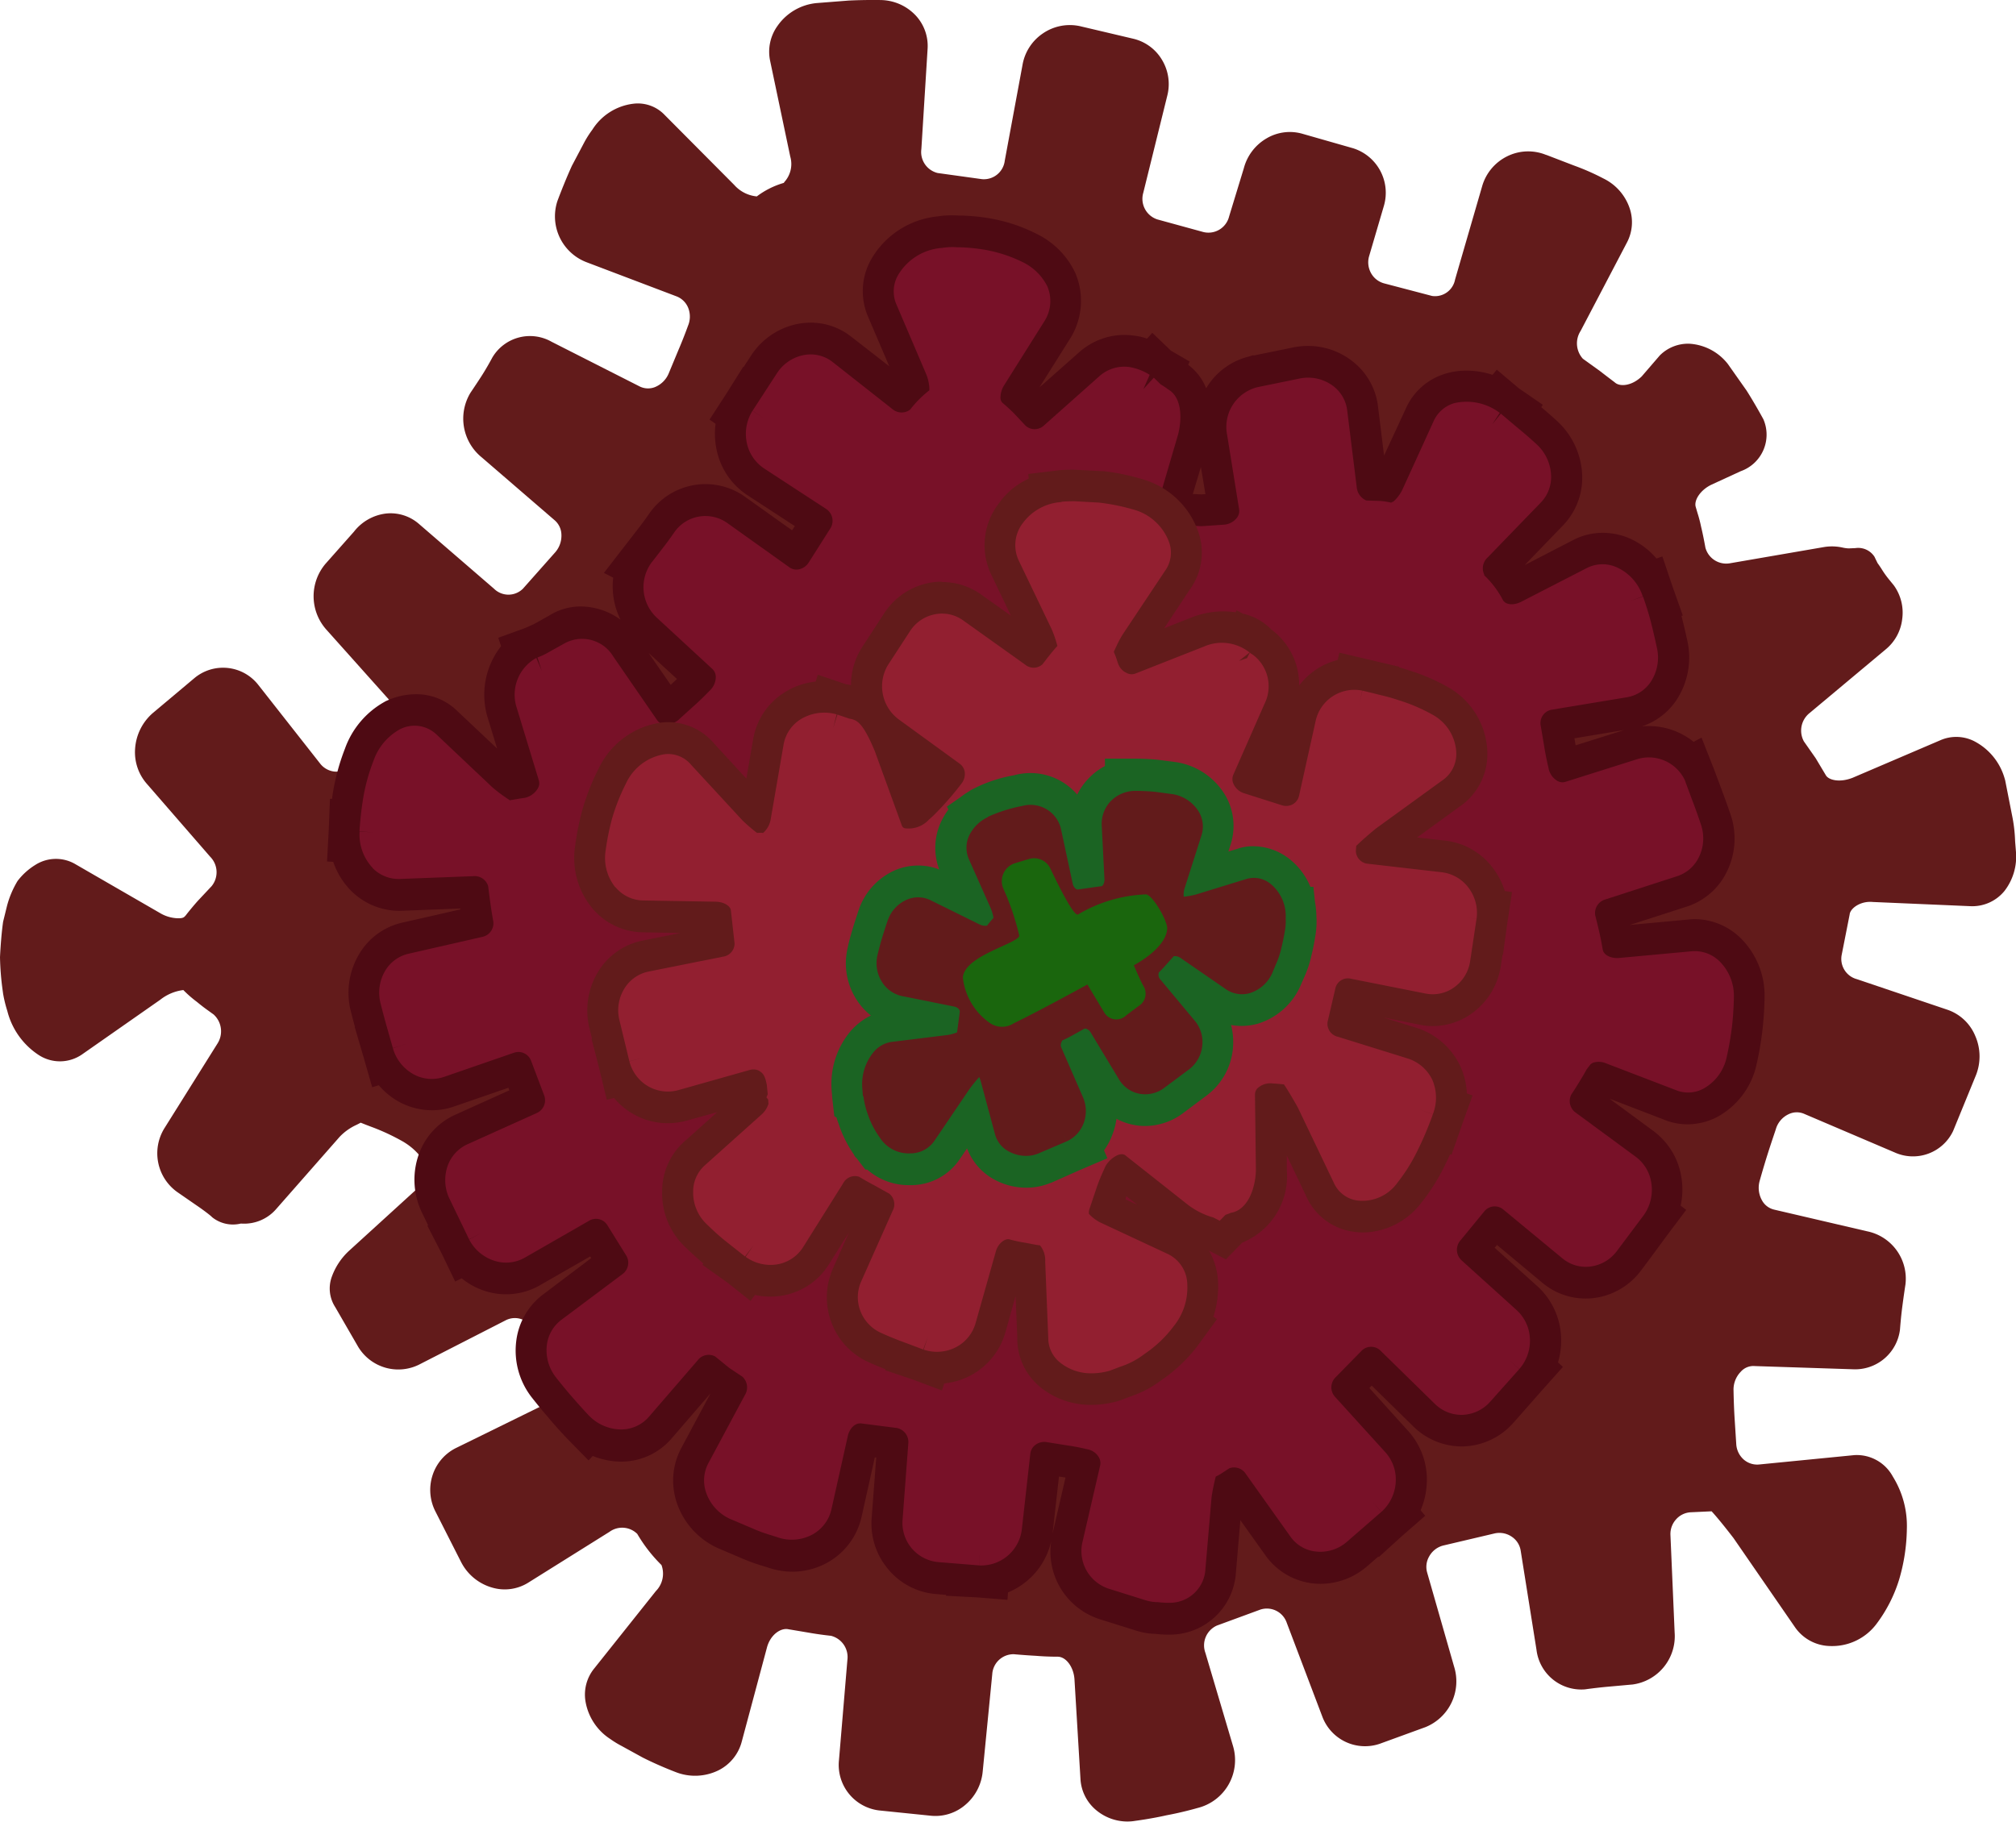
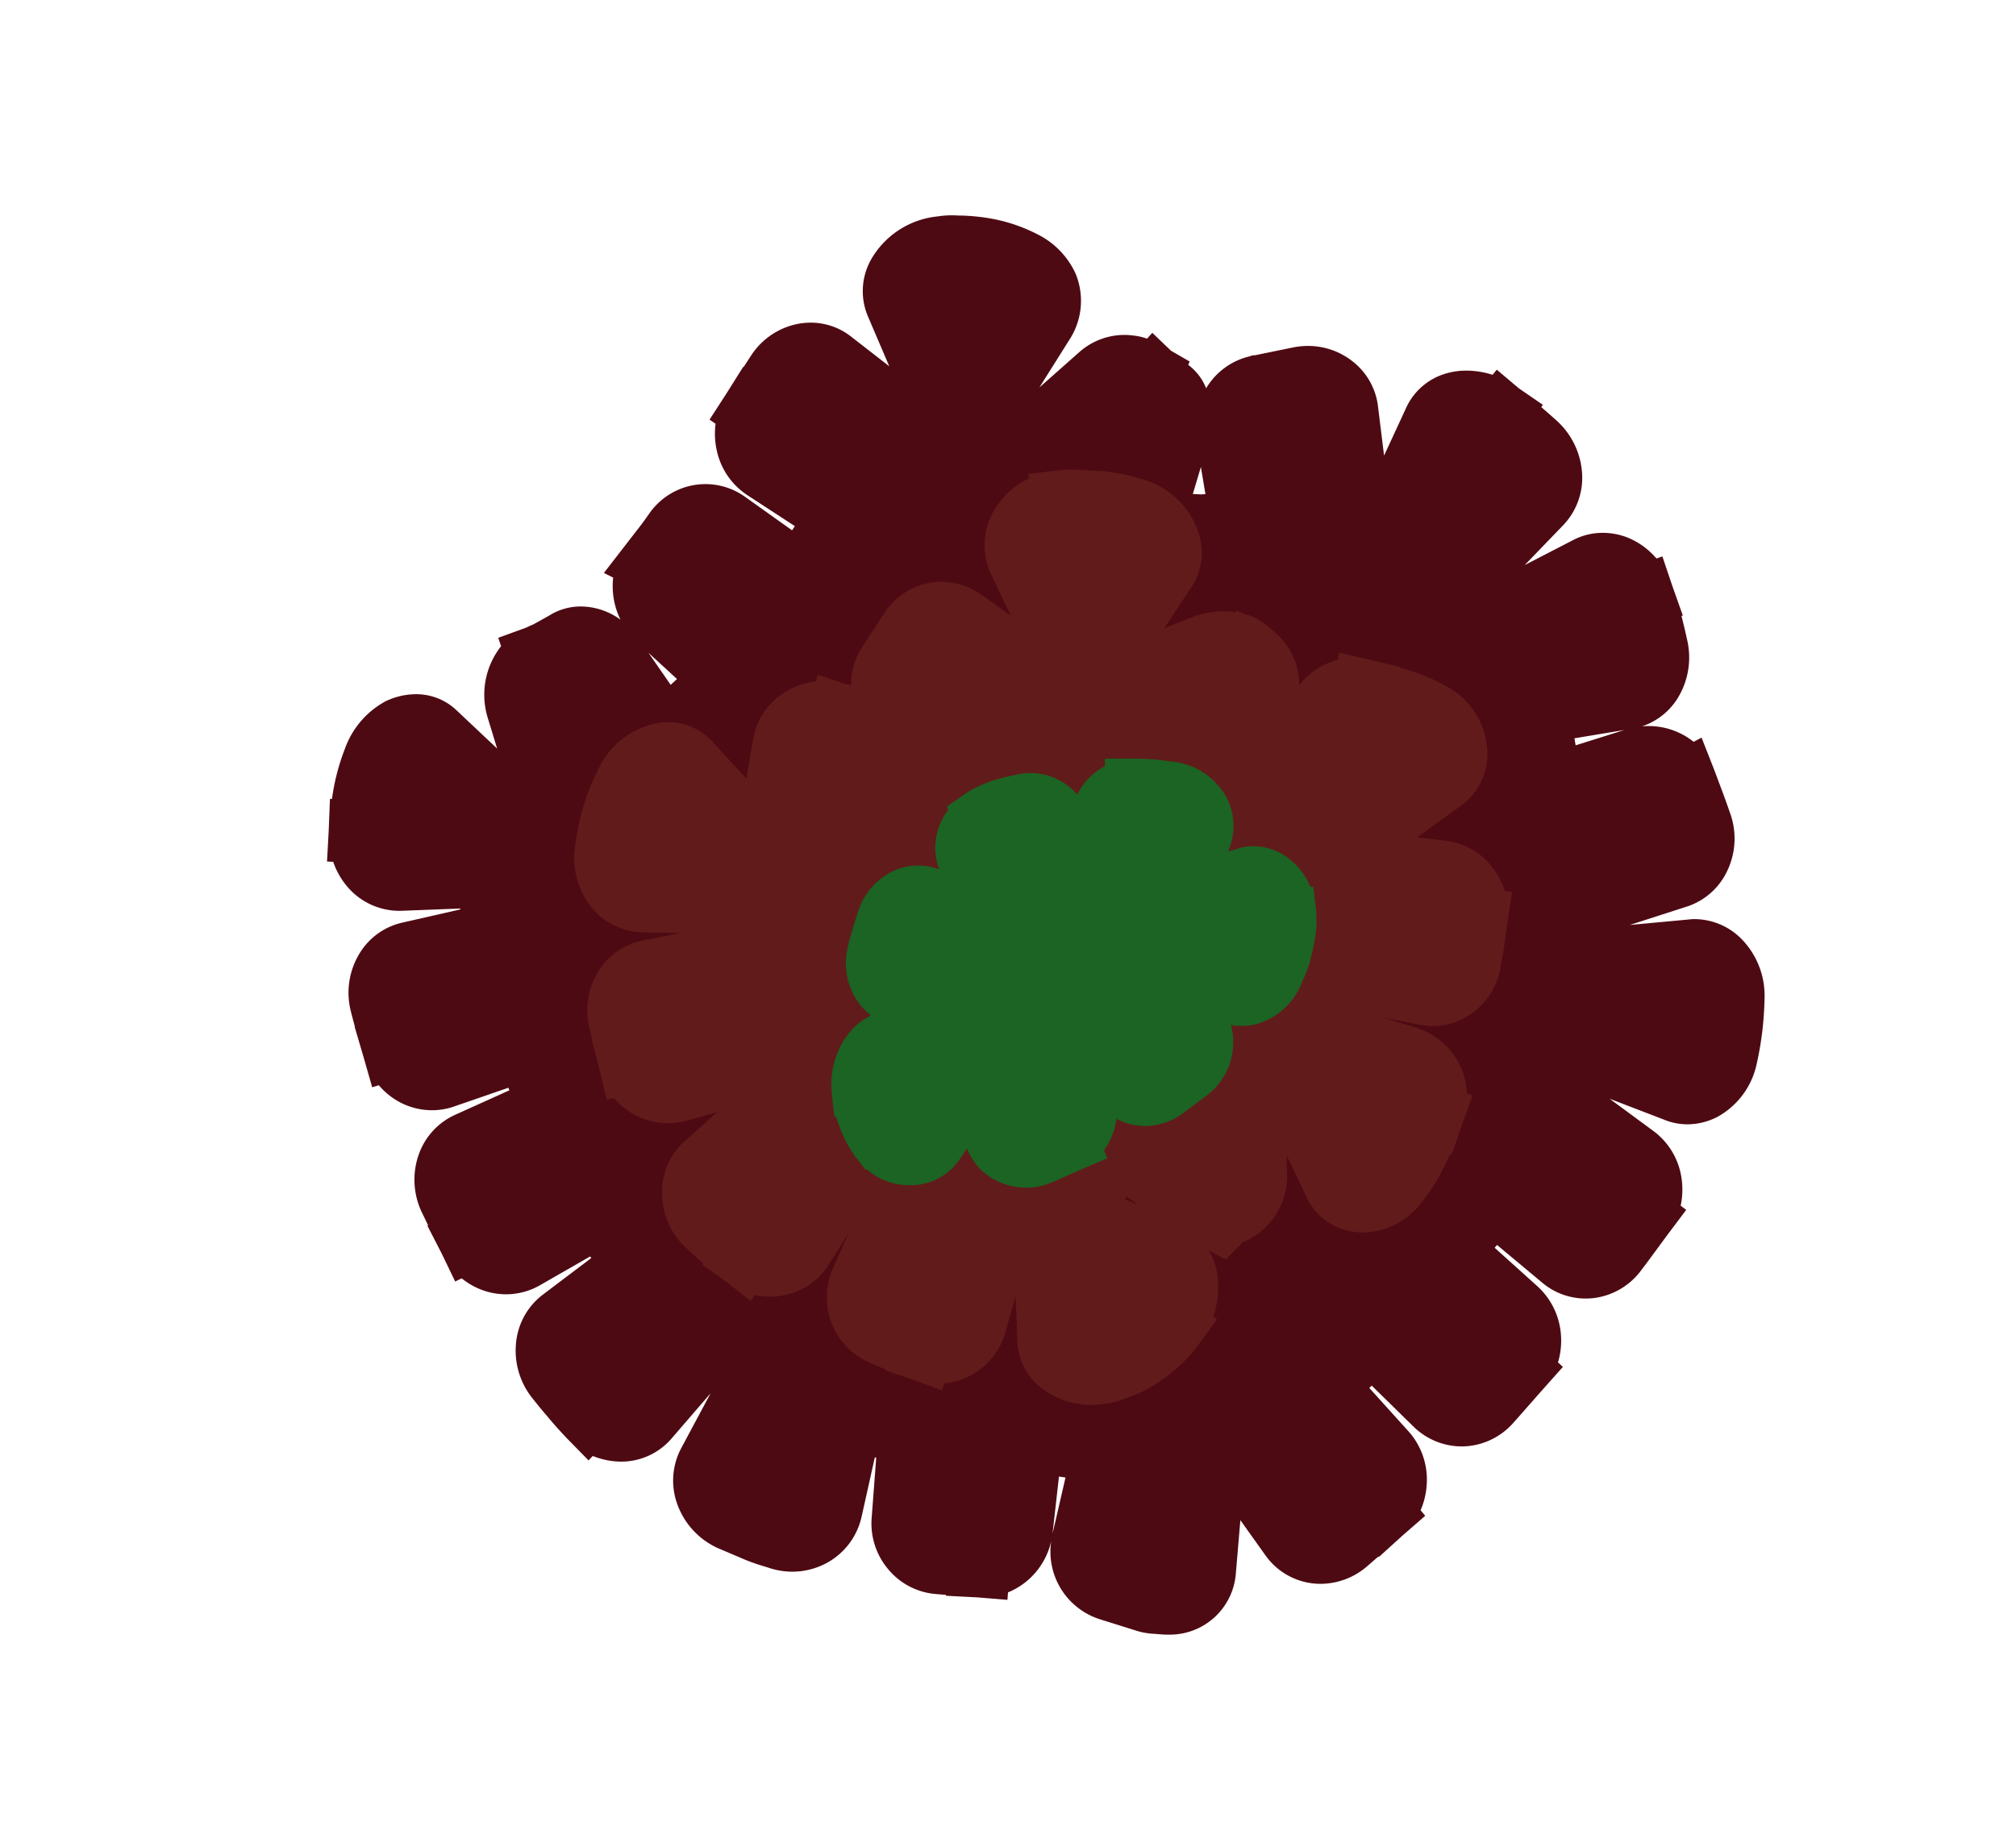
<svg xmlns="http://www.w3.org/2000/svg" width="47.962" height="43.349" viewBox="0 0 47.962 43.349">
  <g id="Gruppe_47678" data-name="Gruppe 47678" transform="translate(-1586.983 -1223.587)">
    <g id="Gruppe_47670" data-name="Gruppe 47670" transform="translate(1586.983 1223.587)">
-       <path id="Pfad_48319" data-name="Pfad 48319" d="M-.239-.51c-.153.173-.281.337-.281.339C-.565-.121-.58-.1-.707-.1h0A.879.879,0,0,1-1.14-.228L-3.169-1.4a.913.913,0,0,0-.938.034,1.55,1.55,0,0,0-.416.378A2.266,2.266,0,0,0-4.773-.4l-.094.382c-.032.222-.058.524-.074.84a6.588,6.588,0,0,0,.064.8l.01.074a3.1,3.1,0,0,0,.1.409h0a1.769,1.769,0,0,0,.744,1.047.924.924,0,0,0,1.035-.013l1.859-1.3a1.1,1.1,0,0,1,.55-.231,2.789,2.789,0,0,0,.326.284c.088.074.191.152.269.207l.126.091a.541.541,0,0,1,.089.694l-1.259,2.01a1.133,1.133,0,0,0,.3,1.518l.457.316C-.062,6.87.1,7,.1,7.009l.015.012a.791.791,0,0,0,.672.144H.8a1.006,1.006,0,0,0,.82-.335L3.14,5.1a1.29,1.29,0,0,1,.4-.284c.048-.024.081-.041.1-.052.052.021.141.057.289.112a5.1,5.1,0,0,1,.739.35l.042.027a1.484,1.484,0,0,1,.345.309,1.014,1.014,0,0,1,.149.32.341.341,0,0,1-.1.344L3.364,7.812a1.556,1.556,0,0,0-.409.613.814.814,0,0,0,.077.724l.531.919h0a1.114,1.114,0,0,0,1.5.436L7.091,9.466a.478.478,0,0,1,.379-.024.534.534,0,0,1,.306.286L8.264,10.8a.517.517,0,0,1-.257.675l-2.1,1.031a1.1,1.1,0,0,0-.556.645A1.127,1.127,0,0,0,5.41,14l.62,1.222a1.2,1.2,0,0,0,.75.609,1.056,1.056,0,0,0,.853-.125L9.56,14.5a.511.511,0,0,1,.66.05l0,0a3.581,3.581,0,0,0,.576.741.59.59,0,0,1-.133.619L9.2,17.747a.985.985,0,0,0-.213.78,1.33,1.33,0,0,0,.594.906,2.215,2.215,0,0,0,.259.159l.508.279c.377.191.753.334.769.34h0a1.263,1.263,0,0,0,1.047-.041,1.063,1.063,0,0,0,.542-.678l.6-2.241c.081-.3.324-.471.51-.432l.488.082c.254.046.526.074.526.074a.522.522,0,0,1,.389.575l-.2,2.38a1.091,1.091,0,0,0,.951,1.2l1.222.125h0A1.09,1.09,0,0,0,18.022,21a1.178,1.178,0,0,0,.416-.794l.227-2.314a.507.507,0,0,1,.515-.479s.276.025.525.038c.269.023.517.021.516.021.2,0,.378.243.4.531l.143,2.377a1.038,1.038,0,0,0,.378.747,1.16,1.16,0,0,0,.739.267,1.115,1.115,0,0,0,.188-.016s.39-.051.746-.133c.382-.07.732-.172.732-.172v0a1.174,1.174,0,0,0,.848-1.469l-.659-2.224a.516.516,0,0,1,.274-.649l1.034-.38a.5.5,0,0,1,.628.315l.843,2.224a1.085,1.085,0,0,0,1.37.654l1.084-.395h0a1.175,1.175,0,0,0,.683-1.444l-.639-2.232a.494.494,0,0,1,.047-.387.531.531,0,0,1,.34-.261l1.21-.285a.52.52,0,0,1,.421.081.486.486,0,0,1,.206.327l.376,2.359a1.073,1.073,0,0,0,1.155.942s.274-.039.558-.064.552-.05.555-.05h.007A1.159,1.159,0,0,0,34.9,16.9L34.8,14.577a.518.518,0,0,1,.131-.37.5.5,0,0,1,.356-.172l.492-.023c.1.107.283.327.522.638l1.453,2.107a1.039,1.039,0,0,0,.836.461,1.319,1.319,0,0,0,1.12-.537,3.432,3.432,0,0,0,.531-1.046,4.454,4.454,0,0,0,.183-1.179v-.012h0a2.224,2.224,0,0,0-.333-1.258.975.975,0,0,0-.915-.511l-2.256.222a.488.488,0,0,1-.376-.116.532.532,0,0,1-.178-.363l-.041-.64c-.019-.314-.024-.636-.024-.64a.608.608,0,0,1,.17-.445.4.4,0,0,1,.335-.137l2.329.076a1.076,1.076,0,0,0,1.126-.946s.019-.267.054-.536.074-.526.075-.529a1.15,1.15,0,0,0-.91-1.272l-2.213-.516a.445.445,0,0,1-.289-.22.613.613,0,0,1-.053-.473s.088-.315.187-.628.2-.6.2-.609a.568.568,0,0,1,.3-.341.442.442,0,0,1,.37-.008l2.152.918a1.057,1.057,0,0,0,1.39-.508l.532-1.3h0a1.214,1.214,0,0,0-.006-.968,1.1,1.1,0,0,0-.662-.62l-2.149-.726a.5.5,0,0,1-.367-.569l.191-.969c.012-.147.257-.328.548-.3l2.324.1a.987.987,0,0,0,.814-.365,1.336,1.336,0,0,0,.271-.93L43-1.931a3.626,3.626,0,0,0-.073-.62l-.163-.829-.01-.035a1.441,1.441,0,0,0-.739-.905.945.945,0,0,0-.8-.014l-2.082.891c-.312.122-.576.054-.639-.066l-.239-.4-.28-.4a.535.535,0,0,1,.139-.678l1.8-1.506a1.094,1.094,0,0,0,.4-.73,1.109,1.109,0,0,0-.2-.8L40-8.163a2.208,2.208,0,0,1-.166-.231c-.023-.038-.051-.079-.078-.118-.01-.015-.021-.028-.029-.041l-.053-.108L39.656-8.7a.459.459,0,0,0-.454-.209l-.157.007a.789.789,0,0,1-.138-.017,1.164,1.164,0,0,0-.459-.014l-2.238.386a.512.512,0,0,1-.579-.376s-.046-.264-.1-.486a3.264,3.264,0,0,0-.088-.338l-.041-.14c-.047-.152.1-.4.375-.532l.695-.32a.922.922,0,0,0,.54-1.234s-.185-.344-.4-.684l-.446-.633a1.258,1.258,0,0,0-.906-.482.948.948,0,0,0-.713.278l-.431.5c-.235.228-.523.253-.642.14,0,0-.179-.135-.357-.273l-.4-.288a.545.545,0,0,1-.054-.662l1.1-2.1a1.035,1.035,0,0,0,.071-.806,1.222,1.222,0,0,0-.629-.722,5.6,5.6,0,0,0-.7-.308l-.658-.253h-.006a1.124,1.124,0,0,0-.93.036,1.147,1.147,0,0,0-.59.707L29.676-15.3a.485.485,0,0,1-.546.391l-1.143-.3a.506.506,0,0,1-.308-.24.529.529,0,0,1-.05-.4l.357-1.216a1.11,1.11,0,0,0-.736-1.359l-1.2-.343h0a1.086,1.086,0,0,0-.857.107,1.163,1.163,0,0,0-.542.71L24.3-16.8a.506.506,0,0,1-.611.37l-1.094-.3a.515.515,0,0,1-.337-.633l.572-2.315a1.116,1.116,0,0,0-.12-.839,1.086,1.086,0,0,0-.68-.511l-1.272-.3h0a1.135,1.135,0,0,0-.892.174,1.138,1.138,0,0,0-.48.743l-.423,2.282a.5.5,0,0,1-.545.44l-1.053-.146a.514.514,0,0,1-.386-.571l.148-2.382a1.062,1.062,0,0,0-.272-.784,1.165,1.165,0,0,0-.846-.379s-.368-.007-.755.012l-.765.06h0a1.28,1.28,0,0,0-.931.541,1.053,1.053,0,0,0-.175.844l.476,2.265a.638.638,0,0,1-.148.618l0,.01a1.97,1.97,0,0,0-.647.323l0,0a.819.819,0,0,1-.537-.273l-1.652-1.662a.881.881,0,0,0-.746-.271,1.343,1.343,0,0,0-.978.619,2.383,2.383,0,0,0-.187.292l-.3.568c-.188.414-.343.835-.343.835v0a1.168,1.168,0,0,0,.7,1.461l2.127.807a.49.49,0,0,1,.28.267.563.563,0,0,1,0,.433s-.1.28-.223.566l-.239.575a.6.6,0,0,1-.334.324.448.448,0,0,1-.361-.022L8.18-13.82a1.04,1.04,0,0,0-1.408.376s-.121.229-.258.442-.266.4-.268.406l0,0a1.187,1.187,0,0,0,.274,1.528l1.739,1.5a.465.465,0,0,1,.156.329A.6.6,0,0,1,8.26-8.8L7.5-7.943a.489.489,0,0,1-.689,0L5.03-9.481a1.028,1.028,0,0,0-.774-.252A1.135,1.135,0,0,0,3.48-9.3l-.675.762h0a1.193,1.193,0,0,0,.031,1.583L4.366-5.243a.5.5,0,0,1,.123.361.571.571,0,0,1-.19.393l-.917.782a.488.488,0,0,1-.373.115.5.5,0,0,1-.342-.2L1.207-5.65A1.064,1.064,0,0,0-.309-5.821l-1,.84,0,0a1.231,1.231,0,0,0-.418.848,1.14,1.14,0,0,0,.28.834L.059-1.565a.524.524,0,0,1,.035.7Z" transform="translate(4.941 21.952)" fill="#621b1b" />
-     </g>
+       </g>
    <g id="Gruppe_47671" data-name="Gruppe 47671" transform="translate(1594.76 1228.708)">
      <path id="Pfad_48320" data-name="Pfad 48320" d="M-.422-.262l-.15.139L-1.1-.885ZM8.666,18.717l.155.023-.307,1.331c0-.007.152-1.355.152-1.355M12.042-5.307l.108.646-.1.006-.2-.009ZM22.116.952l-1.158.364c-.006-.029-.029-.167-.029-.167ZM-6.634.1a1.679,1.679,0,0,0-.68.149l-.035.015-.033.019A2.075,2.075,0,0,0-8.323,1.4a5.19,5.19,0,0,0-.3,1.142c0,.017,0,.033-.007.048h-.048l-.03.755s-.04.736-.04.736l.148.008a1.807,1.807,0,0,0,.423.687,1.626,1.626,0,0,0,1.2.478l1.4-.054,0,.021-1.378.314a1.6,1.6,0,0,0-1.029.75,1.793,1.793,0,0,0-.2,1.35s.042.17.1.378l-.007,0,.209.711.209.73.157-.049a1.713,1.713,0,0,0,.509.409A1.639,1.639,0,0,0-6.254,10a1.589,1.589,0,0,0,.531-.09l1.29-.445.023.061-1.284.58a1.628,1.628,0,0,0-.869.94A1.805,1.805,0,0,0-6.5,12.414l.157.325-.017.009.338.658.323.67L-5.544,14a1.7,1.7,0,0,0,.582.31,1.634,1.634,0,0,0,.474.07,1.621,1.621,0,0,0,.807-.216l1.193-.685.026.039-1.139.861a1.633,1.633,0,0,0-.645,1.113,1.812,1.812,0,0,0,.369,1.342s.192.246.376.457c.2.244.418.47.444.5l.531.542.1-.106a1.834,1.834,0,0,0,.7.135h0A1.58,1.58,0,0,0-.541,17.8l.918-1.064-.686,1.283a1.643,1.643,0,0,0-.128,1.29,1.824,1.824,0,0,0,.985,1.11l.531.226a4.386,4.386,0,0,0,.5.187l.161.049a1.769,1.769,0,0,0,.577.1,1.724,1.724,0,0,0,.869-.233,1.664,1.664,0,0,0,.786-1.084l.312-1.4.034,0-.108,1.43A1.684,1.684,0,0,0,4.6,20.919a1.644,1.644,0,0,0,1.139.594l.238.02,0,.021.751.039.712.058.013-.177a1.724,1.724,0,0,0,1.028-1.222A1.689,1.689,0,0,0,9.629,22.11l.842.264a1.667,1.667,0,0,0,.471.086c.1.009.209.019.3.019l.082,0a1.575,1.575,0,0,0,1.547-1.424l.11-1.3.589.826a1.605,1.605,0,0,0,1.318.689,1.7,1.7,0,0,0,1.1-.41l.277-.24.01.013.551-.5.553-.482-.11-.132a1.812,1.812,0,0,0,.147-.638,1.721,1.721,0,0,0-.444-1.25L16.05,16.61l.056-.057,1.008.989A1.643,1.643,0,0,0,18.286,18h0a1.654,1.654,0,0,0,1.185-.556l.2-.226,0,0,.462-.525.521-.585L20.538,16a1.806,1.806,0,0,0,.072-.625,1.729,1.729,0,0,0-.567-1.191l-1.012-.911.056-.067,1.079.9a1.6,1.6,0,0,0,1.027.375,1.747,1.747,0,0,0,.187-.01,1.658,1.658,0,0,0,1.133-.657l.187-.249,0,0,.43-.584.458-.61-.132-.1a1.821,1.821,0,0,0,.021-.651,1.694,1.694,0,0,0-.676-1.131l-1.036-.763,1.283.493a1.463,1.463,0,0,0,.573.116,1.556,1.556,0,0,0,.713-.179,1.881,1.881,0,0,0,.927-1.242,7.723,7.723,0,0,0,.138-.8c.049-.408.053-.785.053-.785a1.926,1.926,0,0,0-.582-1.438A1.582,1.582,0,0,0,23.8,5.452a1.2,1.2,0,0,0-.154.009l-1.4.13a.011.011,0,0,1,0,0l1.35-.435a1.608,1.608,0,0,0,.964-.843,1.78,1.78,0,0,0,.085-1.346s-.1-.293-.2-.558l-.192-.514-.3-.762-.189.1A1.7,1.7,0,0,0,22.693.858c-.052,0-.1,0-.158.007a1.594,1.594,0,0,0,.811-.61,1.843,1.843,0,0,0,.277-1.389s-.062-.294-.147-.628l.031-.012-.246-.694-.24-.711-.14.05a1.785,1.785,0,0,0-.69-.5A1.611,1.611,0,0,0,21.6-3.74a1.511,1.511,0,0,0-.71.176l-1.143.59.9-.933a1.632,1.632,0,0,0,.467-1.183,1.847,1.847,0,0,0-.586-1.3s-.187-.171-.388-.341l.037-.056-.57-.392-.526-.444-.1.123a1.99,1.99,0,0,0-.626-.1,1.681,1.681,0,0,0-.492.071,1.5,1.5,0,0,0-.949.839L16.4-5.579,16.26-6.711a1.6,1.6,0,0,0-.626-1.123,1.711,1.711,0,0,0-1.043-.354,1.8,1.8,0,0,0-.335.032l-.934.191h-.047l-.074.025a1.641,1.641,0,0,0-1.034.76,1.281,1.281,0,0,0-.427-.558l.035-.079-.444-.257L10.886-8.5l-.125.139a1.371,1.371,0,0,0-.325-.074,1.616,1.616,0,0,0-.216-.015,1.623,1.623,0,0,0-1.076.414L8.2-7.2l.747-1.188a1.694,1.694,0,0,0,.11-1.53,1.955,1.955,0,0,0-.906-.928,3.92,3.92,0,0,0-1.114-.375,4.854,4.854,0,0,0-.678-.069l-.06,0q-.1-.006-.177-.006a2.115,2.115,0,0,0-.344.026A2.058,2.058,0,0,0,4.2-10.252a1.533,1.533,0,0,0-.072,1.378l.5,1.17-.9-.7a1.555,1.555,0,0,0-.973-.338,1.784,1.784,0,0,0-.257.021,1.723,1.723,0,0,0-1.152.754l-.185.284L1.153-7.69l-.4.637-.4.618.143.1a1.811,1.811,0,0,0,.026.623,1.7,1.7,0,0,0,.739,1.081L2.382-3.9,2.316-3.8,1.194-4.6A1.62,1.62,0,0,0,.25-4.9a1.631,1.631,0,0,0-1.331.7c-.017.024-.122.178-.236.324l-.844,1.09.221.112a1.8,1.8,0,0,0,.174,1,1.622,1.622,0,0,0-.943-.314,1.4,1.4,0,0,0-.754.217l-.359.2-.2.091-.652.237.067.2a1.87,1.87,0,0,0-.319,1.7l.225.736L-5.663.486A1.388,1.388,0,0,0-6.634.1" transform="translate(8.751 11.299)" fill="#4e0a13" />
    </g>
    <g id="Gruppe_47672" data-name="Gruppe 47672" transform="translate(1595.534 1229.463)">
-       <path id="Pfad_48321" data-name="Pfad 48321" d="M-.016-.351A.865.865,0,0,0,.64-.09L2.383-.156a.333.333,0,0,1,.353.243S2.76.293,2.789.5s.068.426.069.427a.331.331,0,0,1-.264.362l-1.751.4a.872.872,0,0,0-.56.409,1.023,1.023,0,0,0-.109.769s.068.273.144.542l.149.525.311-.095-.31.1a1.031,1.031,0,0,0,.5.624.9.9,0,0,0,.721.056l1.656-.572a.322.322,0,0,1,.409.185l.314.831a.331.331,0,0,1-.179.418l-1.644.741a.892.892,0,0,0-.473.513,1.022,1.022,0,0,0,.035.769l.473.98.289-.15-.287.155A1.027,1.027,0,0,0,2.895,9a.9.9,0,0,0,.715-.08l1.524-.875a.318.318,0,0,1,.434.1l.456.734a.334.334,0,0,1-.1.439L4.479,10.4a.882.882,0,0,0-.348.6,1.044,1.044,0,0,0,.216.77s.179.23.366.445.37.416.4.444h0l.01.011h0a1.071,1.071,0,0,0,.784.34.869.869,0,0,0,.651-.3l1.159-1.342a.327.327,0,0,1,.42-.093l.336.273.312.208a.347.347,0,0,1,.057.437l-.864,1.612a.876.876,0,0,0-.064.689,1.067,1.067,0,0,0,.565.64l.544.231a3.415,3.415,0,0,0,.42.155l.175.056h0a1.034,1.034,0,0,0,.852-.077.913.913,0,0,0,.434-.6l.389-1.742c.049-.192.184-.309.326-.289l.827.106a.339.339,0,0,1,.285.358l-.138,1.835a.936.936,0,0,0,.853,1l.965.078.026-.331-.024.332a.974.974,0,0,0,1.02-.876l.2-1.784a.307.307,0,0,1,.12-.208.352.352,0,0,1,.277-.065l.5.08c.226.031.45.087.465.09a.4.4,0,0,1,.261.177.277.277,0,0,1,.037.215l-.416,1.8a.942.942,0,0,0,.619,1.124l.857.269h0a1.036,1.036,0,0,0,.311.052c.073.008.161.015.232.015h.044a.847.847,0,0,0,.853-.736l.152-1.778a4.584,4.584,0,0,1,.1-.489l0,0c.034-.017.072-.036.11-.059l0,0,.213-.139a.332.332,0,0,1,.393.136l1.056,1.484a.846.846,0,0,0,.59.359.962.962,0,0,0,.751-.223l.824-.716-.211-.251.214.249a1.028,1.028,0,0,0,.342-.72.968.968,0,0,0-.248-.7l-1.191-1.312a.335.335,0,0,1,0-.463l.627-.64a.318.318,0,0,1,.451,0l1.3,1.273a.9.9,0,0,0,.644.253.924.924,0,0,0,.662-.311l.691-.775-.24-.226.242.223a1.02,1.02,0,0,0,.253-.737.974.974,0,0,0-.319-.67L25.893,8.986a.339.339,0,0,1-.033-.467l.575-.7a.318.318,0,0,1,.451-.042l1.4,1.157a.867.867,0,0,0,.666.2.93.93,0,0,0,.634-.367l.629-.84-.257-.2.258.2a1.044,1.044,0,0,0,.192-.775.945.945,0,0,0-.376-.634L28.607,5.47a.337.337,0,0,1-.1-.436s.129-.191.225-.358c.06-.095.108-.183.137-.236l.09-.116a.229.229,0,0,1,.078-.046.443.443,0,0,1,.275.013l1.674.642a.77.77,0,0,0,.669-.037A1.124,1.124,0,0,0,32.2,4.15a7.222,7.222,0,0,0,.124-.714c.043-.354.047-.7.047-.7h0v0h0a1.158,1.158,0,0,0-.343-.868.843.843,0,0,0-.671-.236l-1.733.16c-.194.009-.35-.076-.373-.2,0,0-.033-.2-.078-.4s-.1-.413-.1-.415A.335.335,0,0,1,29.307.4L31.02-.155a.874.874,0,0,0,.522-.46,1.014,1.014,0,0,0,.045-.77s-.089-.273-.187-.527l-.186-.5h0l0-.007h0A.946.946,0,0,0,30.04-2.93L28.361-2.4a.238.238,0,0,1-.2-.03.447.447,0,0,1-.2-.3s-.062-.259-.1-.5l-.084-.5a.322.322,0,0,1,.266-.388l1.767-.293a.85.85,0,0,0,.579-.363,1.049,1.049,0,0,0,.156-.793s-.063-.3-.143-.617-.193-.626-.193-.626l-.306.108.3-.113a1.147,1.147,0,0,0-.639-.7.824.824,0,0,0-.7.031l-1.556.8c-.2.1-.365.052-.41-.016l-.008,0a2.225,2.225,0,0,0-.462-.619l.007-.007a.348.348,0,0,1,.077-.413l1.264-1.306a.874.874,0,0,0,.247-.634,1.064,1.064,0,0,0-.34-.75s-.215-.2-.432-.376l-.424-.357-.207.257.181-.276a1.305,1.305,0,0,0-1.083-.231.772.772,0,0,0-.494.437l-.74,1.622a.9.9,0,0,1-.21.28l-.059.028a1.708,1.708,0,0,0-.254-.04l-.335-.011h0A.381.381,0,0,1,23.4-9.4l-.226-1.821a.854.854,0,0,0-.337-.6A.992.992,0,0,0,22.049-12l-1,.205h0a.974.974,0,0,0-.734,1.138L20.6-8.887a.262.262,0,0,1-.054.205.428.428,0,0,1-.3.161l-.54.037-.6-.028a.624.624,0,0,1-.453-.25.155.155,0,0,1-.022-.14l.521-1.777c.1-.409.069-.884-.236-1.058a1.9,1.9,0,0,0-.185-.124c-.083-.084-.16-.157-.16-.157l-.249.273.151-.341a1.285,1.285,0,0,0-.485-.186.888.888,0,0,0-.717.223L15.945-10.87a.323.323,0,0,1-.425-.006l-.276-.294c-.137-.137-.273-.25-.275-.251a.175.175,0,0,1-.046-.127.564.564,0,0,1,.085-.287l.973-1.548a.892.892,0,0,0,.058-.806,1.278,1.278,0,0,0-.608-.589,3.321,3.321,0,0,0-.878-.284,4.267,4.267,0,0,0-.582-.059l-.07,0a1.434,1.434,0,0,0-.359.014h0a1.322,1.322,0,0,0-1.05.639.779.779,0,0,0-.044.708l.7,1.639a1.03,1.03,0,0,1,.083.349c0,.03,0,.049,0,.054a2.554,2.554,0,0,0-.456.458l0,0a.334.334,0,0,1-.42-.009L10.93-12.391a.848.848,0,0,0-.666-.169.978.978,0,0,0-.653.427l-.585.9.271.183-.273-.18a1.03,1.03,0,0,0-.135.766.964.964,0,0,0,.416.609l1.475.963a.338.338,0,0,1,.094.463l-.514.81a.365.365,0,0,1-.231.161A.287.287,0,0,1,9.9-7.507L8.425-8.559a.9.9,0,0,0-1.253.207s-.128.189-.263.362l-.275.356h0l-.006.006h0a.991.991,0,0,0,.133,1.334l1.3,1.2A.266.266,0,0,1,8.15-4.9a.44.44,0,0,1-.133.317s-.172.182-.366.356-.379.343-.378.343a.461.461,0,0,1-.354.114.235.235,0,0,1-.165-.1L5.714-5.379A.866.866,0,0,0,4.559-5.7L4.2-5.5a1.7,1.7,0,0,1-.292.14l.1.311-.128-.3a1,1,0,0,0-.461,1.2l.523,1.719a.236.236,0,0,1-.028.189.473.473,0,0,1-.3.219L3.471-2c-.09.016-.179.031-.208.035v.01a3.737,3.737,0,0,1-.423-.311L1.487-3.545a.758.758,0,0,0-.864-.1A1.37,1.37,0,0,0,.006-2.9a4.492,4.492,0,0,0-.258.972c-.056.366-.075.707-.075.707L0-1.2l-.324-.014a1.155,1.155,0,0,0,.311.862" transform="translate(0.328 15.13)" fill="#781128" />
-     </g>
+       </g>
    <g id="Gruppe_47673" data-name="Gruppe 47673" transform="translate(1600.646 1234.76)">
      <path id="Pfad_48322" data-name="Pfad 48322" d="M-.666-.411l.259.2L-.69-.34s.016-.05.024-.071M-5.055-15.037a1.523,1.523,0,0,0-.308.03,1.647,1.647,0,0,0-1.065.722l-.521.8a1.671,1.671,0,0,0-.269.911L-7.35-12.6l-.658-.223-.051.163a1.723,1.723,0,0,0-.767.275,1.633,1.633,0,0,0-.72,1.1l-.162.934-.757-.823a1.426,1.426,0,0,0-1.111-.519,1.533,1.533,0,0,0-.161.009A1.946,1.946,0,0,0-13.217-10.6a5.549,5.549,0,0,0-.4,1.021,6.507,6.507,0,0,0-.164.829,1.872,1.872,0,0,0,.405,1.48,1.594,1.594,0,0,0,1.2.577l.9.016-.892.179a1.607,1.607,0,0,0-1.055.725,1.764,1.764,0,0,0-.225,1.329l.069.285-.012,0,.189.731.174.722.172-.045a1.657,1.657,0,0,0,.44.372,1.657,1.657,0,0,0,.837.229,1.723,1.723,0,0,0,.456-.063l.721-.2-.734.658A1.588,1.588,0,0,0-11.711-.54,1.76,1.76,0,0,0-11.15.808s.2.194.419.38l-.021.032.588.418.555.44.106-.141a1.7,1.7,0,0,0,.366.039,1.657,1.657,0,0,0,.34-.034A1.629,1.629,0,0,0-7.739,1.2l.469-.746-.371.838a1.688,1.688,0,0,0-.042,1.3,1.669,1.669,0,0,0,.9.951s.177.08.386.162l-.008.023.668.225.682.257L-5,4.042a1.7,1.7,0,0,0,.646-.2,1.679,1.679,0,0,0,.812-1.028l.239-.847.041.973a1.493,1.493,0,0,0,.575,1.212,1.9,1.9,0,0,0,1.194.4,2.3,2.3,0,0,0,.681-.107l.244-.093a2.608,2.608,0,0,0,.751-.4,3.659,3.659,0,0,0,.863-.83l.442-.608-.083-.063a2.327,2.327,0,0,0,.111-.773A1.662,1.662,0,0,0,1.3.882l.4.208.391-.4a1.707,1.707,0,0,0,1.059-1.73l0-.341.451.944a1.446,1.446,0,0,0,1.141.87,1.544,1.544,0,0,0,.231.017A1.781,1.781,0,0,0,6.356-.264a4.844,4.844,0,0,0,.571-.917c.038-.077.074-.154.108-.231l.034.013.248-.71c0-.006.252-.7.252-.7L7.433-2.86a1.716,1.716,0,0,0-.159-.655,1.729,1.729,0,0,0-1.024-.9l-.8-.25.848.168a1.529,1.529,0,0,0,.327.036,1.6,1.6,0,0,0,.923-.3,1.693,1.693,0,0,0,.691-1.118l.044-.282h.01l.1-.729.115-.761-.173-.025a1.742,1.742,0,0,0-.28-.544,1.645,1.645,0,0,0-1.139-.655L6.25-8.95l.993-.722a1.513,1.513,0,0,0,.678-1.315,1.842,1.842,0,0,0-.937-1.541,4.589,4.589,0,0,0-.933-.4c-.075-.027-.153-.05-.229-.071l0-.014L4.4-13.348l-.039.173a1.669,1.669,0,0,0-.917.608A1.64,1.64,0,0,0,2.781-13.9a1.351,1.351,0,0,0-.677-.376l-.147-.079-.024.046a2.094,2.094,0,0,0-.286-.021A2.075,2.075,0,0,0,.92-14.2l-.687.271.6-.907A1.5,1.5,0,0,0,1.052-16.2,1.977,1.977,0,0,0-.259-17.467a5.172,5.172,0,0,0-.954-.2l-.033,0-.671-.035c-.231,0-.364.015-.364.015L-3-17.6l.01.112a1.758,1.758,0,0,0-.71.587,1.625,1.625,0,0,0-.186,1.687l.473.986-.705-.5a1.59,1.59,0,0,0-.933-.3" transform="translate(13.801 17.706)" fill="#621b1b" />
    </g>
    <g id="Gruppe_47674" data-name="Gruppe 47674" transform="translate(1601.38 1235.515)">
-       <path id="Pfad_48323" data-name="Pfad 48323" d="M-.751-.387v0l-.007,0s0,0,.007,0M-.23-13.063a.143.143,0,0,1,.017.018l-.014-.008-.063.122-.19.066ZM-15.314-7.48a.871.871,0,0,0,.656.316l1.741.03c.207.009.343.114.349.212l.087.782a.317.317,0,0,1-.279.314l-1.762.353a.878.878,0,0,0-.577.4.98.98,0,0,0-.127.735l.242,1,.314-.082-.313.085a.955.955,0,0,0,.439.589.939.939,0,0,0,.734.093l1.685-.476a.307.307,0,0,1,.226.017c.089.061.135.091.184.329l.023.232-.031.073.041.05.007.093h0s0,.008,0,.012a.562.562,0,0,1-.159.248l-1.339,1.2a.832.832,0,0,0-.293.64,1.032,1.032,0,0,0,.336.788s.228.227.46.409l.438.346.2-.264-.185.273a1.008,1.008,0,0,0,.783.173.907.907,0,0,0,.589-.413L-9.9-.43a.317.317,0,0,1,.382-.159s.175.108.354.2l.359.2a.323.323,0,0,1,.084.411L-9.468,1.9A.918.918,0,0,0-9.49,2.6a.939.939,0,0,0,.509.533s.249.114.5.205l.489.184.111-.313-.1.316a.983.983,0,0,0,.784-.067.932.932,0,0,0,.452-.571l.486-1.72C-6.2.987-6.045.878-5.946.9a3.6,3.6,0,0,0,.388.083l.221.042a1.046,1.046,0,0,0,.122.018.559.559,0,0,1,.124.389l.073,1.82a.743.743,0,0,0,.3.595,1.172,1.172,0,0,0,.739.241,1.528,1.528,0,0,0,.427-.063l.246-.093a1.907,1.907,0,0,0,.572-.3,2.874,2.874,0,0,0,.706-.672l0,0A1.458,1.458,0,0,0-1.71,1.99a.818.818,0,0,0-.476-.747L-3.778.5A.938.938,0,0,1-4.051.293a.275.275,0,0,1,.01-.106l.158-.47a4.048,4.048,0,0,1,.178-.449l.048-.108A.646.646,0,0,1-3.376-1.1c.121-.052.171-.011.19,0L-1.749.036a1.83,1.83,0,0,0,.66.345l.15.077L-.8.315A.613.613,0,0,0-.678.269c.377-.054.585-.529.6-1.01L-.1-2.541A.217.217,0,0,1-.035-2.7a.456.456,0,0,1,.363-.109c.186.013.235.019.262.023.067.1.187.294.329.549l.856,1.79a.717.717,0,0,0,.575.425,1.024,1.024,0,0,0,.943-.431,4.1,4.1,0,0,0,.483-.778c.2-.4.348-.823.355-.841l-.3-.115.3.112A1.074,1.074,0,0,0,4.117-2.9a.973.973,0,0,0-.573-.5l-1.672-.52a.319.319,0,0,1-.246-.351l.19-.816A.305.305,0,0,1,2.189-5.3l1.763.35a.869.869,0,0,0,.683-.144.932.932,0,0,0,.382-.613L5.17-6.724,4.85-6.772l.321.047a.994.994,0,0,0-.192-.743.93.93,0,0,0-.641-.368L2.6-8.036a.315.315,0,0,1-.3-.3l.009-.126c.08-.08.245-.231.47-.415l1.576-1.143a.761.761,0,0,0,.334-.663,1.082,1.082,0,0,0-.562-.9,4.148,4.148,0,0,0-.813-.348,4.292,4.292,0,0,0-.417-.118c-.062-.015-.12-.029-.185-.047l-.257-.061-.073.324.069-.325a.945.945,0,0,0-1.114.749L.949-9.659a.313.313,0,0,1-.14.2.325.325,0,0,1-.255.034L-.374-9.72a.408.408,0,0,1-.24-.224.268.268,0,0,1,0-.216l.741-1.684A.937.937,0,0,0-.16-13.018l-.024-.013a.512.512,0,0,0-.044-.033l0,0a1.057,1.057,0,0,0-1.088-.141l-1.638.645a.253.253,0,0,1-.2-.018.383.383,0,0,1-.2-.215l-.032-.093a1.419,1.419,0,0,0-.07-.184.088.088,0,0,1,0-.015c0-.008.008-.018.011-.028l.04-.083a2.35,2.35,0,0,1,.159-.3l1.006-1.512a.737.737,0,0,0,.1-.672A1.255,1.255,0,0,0-3-16.469a5,5,0,0,0-.812-.163l-.582-.032c-.193,0-.306.012-.306.012v.007a1.233,1.233,0,0,0-.913.487.861.861,0,0,0-.11.9l.777,1.62a2.37,2.37,0,0,1,.123.34l.023.076c-.035.039-.078.088-.122.141-.113.137-.231.295-.231.295a.314.314,0,0,1-.412.012l-1.473-1.051a.862.862,0,0,0-.681-.148.907.907,0,0,0-.588.4l-.521.8a.982.982,0,0,0,.274,1.316l1.428,1.038a.3.3,0,0,1,.121.2.371.371,0,0,1-.083.28s-.149.2-.329.4c-.09.105-.168.187-.273.294a2.128,2.128,0,0,1-.167.157.656.656,0,0,1-.566.207A.1.1,0,0,1-8.5-8.944l-.647-1.779c-.3-.718-.441-.737-.608-.769l-.279-.095-.1.316.081-.321a1.077,1.077,0,0,0-.87.125.891.891,0,0,0-.393.6L-11.621-9.1a.551.551,0,0,1-.181.329.772.772,0,0,0-.145,0,3.971,3.971,0,0,1-.348-.3L-13.522-10.4a.709.709,0,0,0-.631-.243,1.221,1.221,0,0,0-.914.7,4.764,4.764,0,0,0-.335.854,5.985,5.985,0,0,0-.146.733h0a1.116,1.116,0,0,0,.233.882" transform="translate(15.56 16.664)" fill="#921f30" />
-     </g>
+       </g>
    <g id="Gruppe_47675" data-name="Gruppe 47675" transform="translate(1606.763 1241.645)">
      <path id="Pfad_48324" data-name="Pfad 48324" d="M0-.188l.014.18L.062.413.114.441A1.345,1.345,0,0,0,.163.588a2.793,2.793,0,0,0,.358.724l.027.053L.6,1.42l.2.261H.845a1.493,1.493,0,0,0,.989.371l.072,0a1.4,1.4,0,0,0,1.148-.631l.166-.244a1.414,1.414,0,0,0,.682.759,1.579,1.579,0,0,0,.724.176A1.467,1.467,0,0,0,5.2,2l0,0L5.21,2l.675-.3.673-.288-.079-.189a1.559,1.559,0,0,0,.2-.378A1.556,1.556,0,0,0,6.774.472,1.4,1.4,0,0,0,7.14.608a1.392,1.392,0,0,0,.318.036,1.515,1.515,0,0,0,.87-.283L8.944-.1a1.577,1.577,0,0,0,.6-1.09,1.613,1.613,0,0,0-.044-.57,1.443,1.443,0,0,0,.252.023,1.451,1.451,0,0,0,.373-.05,1.63,1.63,0,0,0,1.025-.9l.08-.185a2.593,2.593,0,0,0,.182-.537c.043-.175.077-.354.1-.509a2,2,0,0,0,.019-.43,2.061,2.061,0,0,0-.033-.337l-.039-.363h-.071a1.644,1.644,0,0,0-.508-.67,1.408,1.408,0,0,0-.847-.295,1.105,1.105,0,0,0-.388.063l-.208.063.043-.136A1.451,1.451,0,0,0,9.378-7.2a1.653,1.653,0,0,0-1.167-.812l-.469-.061c-.246-.022-.474-.025-.5-.025H6.5v.177a1.486,1.486,0,0,0-.394.3,1.473,1.473,0,0,0-.265.379,1.483,1.483,0,0,0-.326-.283,1.466,1.466,0,0,0-.788-.23,1.466,1.466,0,0,0-.39.053,3.408,3.408,0,0,0-1.032.356l-.042.029a1.927,1.927,0,0,0-.2.137l-.323.224.037.069a1.637,1.637,0,0,0-.167.274,1.468,1.468,0,0,0-.053,1.152,1.362,1.362,0,0,0-.5-.093,1.4,1.4,0,0,0-.537.106A1.589,1.589,0,0,0,.643-4.5S.569-4.281.5-4.055c-.049.17-.092.314-.116.442h0A1.594,1.594,0,0,0,.577-2.385a1.527,1.527,0,0,0,.355.4A1.518,1.518,0,0,0,.438-1.6,1.954,1.954,0,0,0,0-.188" transform="translate(0.007 8.093)" fill="#1b6423" />
    </g>
    <g id="Gruppe_47676" data-name="Gruppe 47676" transform="translate(1607.498 1242.4)">
-       <path id="Pfad_48325" data-name="Pfad 48325" d="M-.1-.138-1.4.023a.68.68,0,0,0-.47.256,1.2,1.2,0,0,0-.261.854l.014.181.013.007a1.969,1.969,0,0,0,.1.418,2.063,2.063,0,0,0,.287.561h0l0,0,.006.009h0a.811.811,0,0,0,.722.37A.684.684,0,0,0-.41,2.372L.41,1.161C.5,1.036.586.935.65.863A.6.6,0,0,1,.682.946l.342,1.271a.656.656,0,0,0,.35.427.851.851,0,0,0,.392.095.749.749,0,0,0,.291-.057l.671-.287L2.6,2.089l.129.306a.77.77,0,0,0,.406-.435.824.824,0,0,0-.018-.62L2.6.154a.135.135,0,0,1,0-.1c.028-.083.038-.066.038-.066s.13-.06.261-.134l.25-.14c.023-.014.1.006.149.082L3.976.919a.723.723,0,0,0,.464.337.752.752,0,0,0,.593-.121L5.646.678h0A.808.808,0,0,0,5.957.116.789.789,0,0,0,5.78-.475l-.817-.979a.167.167,0,0,1-.038-.174h0c.08-.074.187-.2.354-.385a.242.242,0,0,1,.17.048l1.07.738a.673.673,0,0,0,.563.095.869.869,0,0,0,.542-.484L7.7-1.8a2,2,0,0,0,.139-.409c.037-.155.069-.315.089-.441a1.23,1.23,0,0,0,.013-.264h0a.987.987,0,0,0-.358-.819A.625.625,0,0,0,7-3.848l-1.2.369a2.164,2.164,0,0,1-.278.051l-.006,0a.49.49,0,0,1,.02-.2l.4-1.254a.691.691,0,0,0-.053-.554.9.9,0,0,0-.619-.431l-.442-.059c-.213-.019-.412-.021-.431-.021H4.379a.821.821,0,0,0-.6.245.779.779,0,0,0-.214.578l.065,1.286c0,.1-.048.159-.069.16,0,0-.14.017-.286.039L3-3.6c-.029.01-.1-.039-.123-.127L2.6-5.018a.737.737,0,0,0-.329-.48.748.748,0,0,0-.593-.091,3.623,3.623,0,0,0-.822.26l0,.007A.938.938,0,0,0,.419-4.9a.684.684,0,0,0-.01.589L.925-3.151a1.106,1.106,0,0,1,.065.225l-.12.142-.034.045a.3.3,0,0,1-.17-.026L-.5-3.341a.67.67,0,0,0-.566-.019.835.835,0,0,0-.462.5s-.069.2-.132.408-.108.405-.108.405h0a.837.837,0,0,0,.1.64.753.753,0,0,0,.492.346L.06-.813c.089.019.135.084.128.128L.123-.2A1,1,0,0,1-.1-.138" transform="translate(2.131 5.954)" fill="#621b1b" />
-     </g>
+       </g>
    <g id="Gruppe_47677" data-name="Gruppe 47677" transform="translate(1609.888 1244.015)">
-       <path id="Pfad_48326" data-name="Pfad 48326" d="M0-.067A1.518,1.518,0,0,0,.632,1.008a.508.508,0,0,0,.581.014C1.841.718,2.963.1,2.963.1l.4.665a.334.334,0,0,0,.523.069S4.116.661,4.226.58A.345.345,0,0,0,4.3.142c-.067-.107-.232-.5-.232-.5s.773-.4.793-.873c.008-.186-.336-.784-.5-.814a3.416,3.416,0,0,0-1.622.479c-.1.042-.442-.643-.656-1.091a.427.427,0,0,0-.516-.228l-.332.1a.448.448,0,0,0-.279.586,6.191,6.191,0,0,1,.388,1.143C1.264-.856.042-.585,0-.067" transform="translate(0.002 2.9)" fill="#1a660d" />
-     </g>
+       </g>
  </g>
</svg>